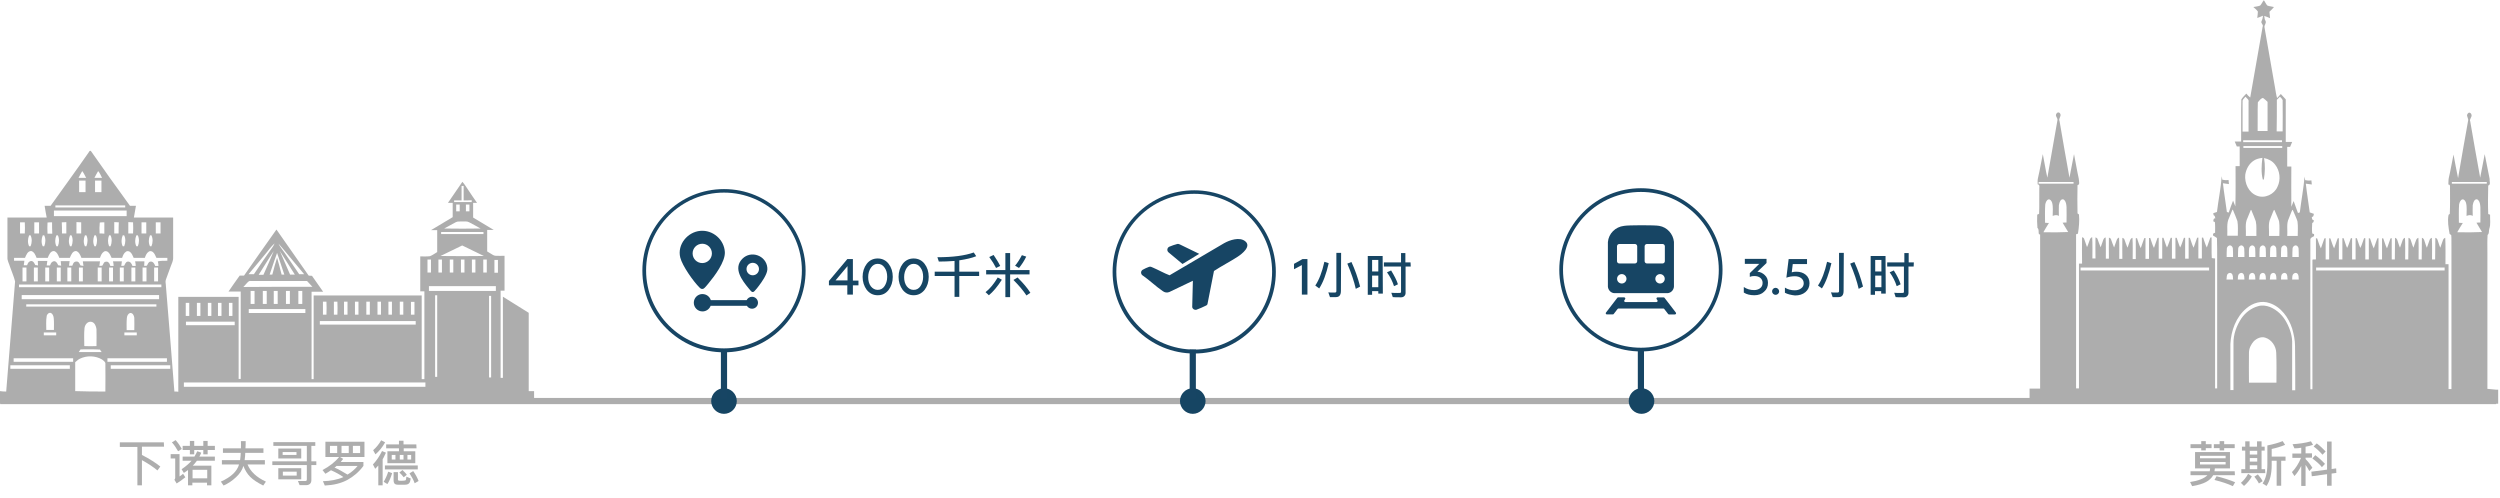
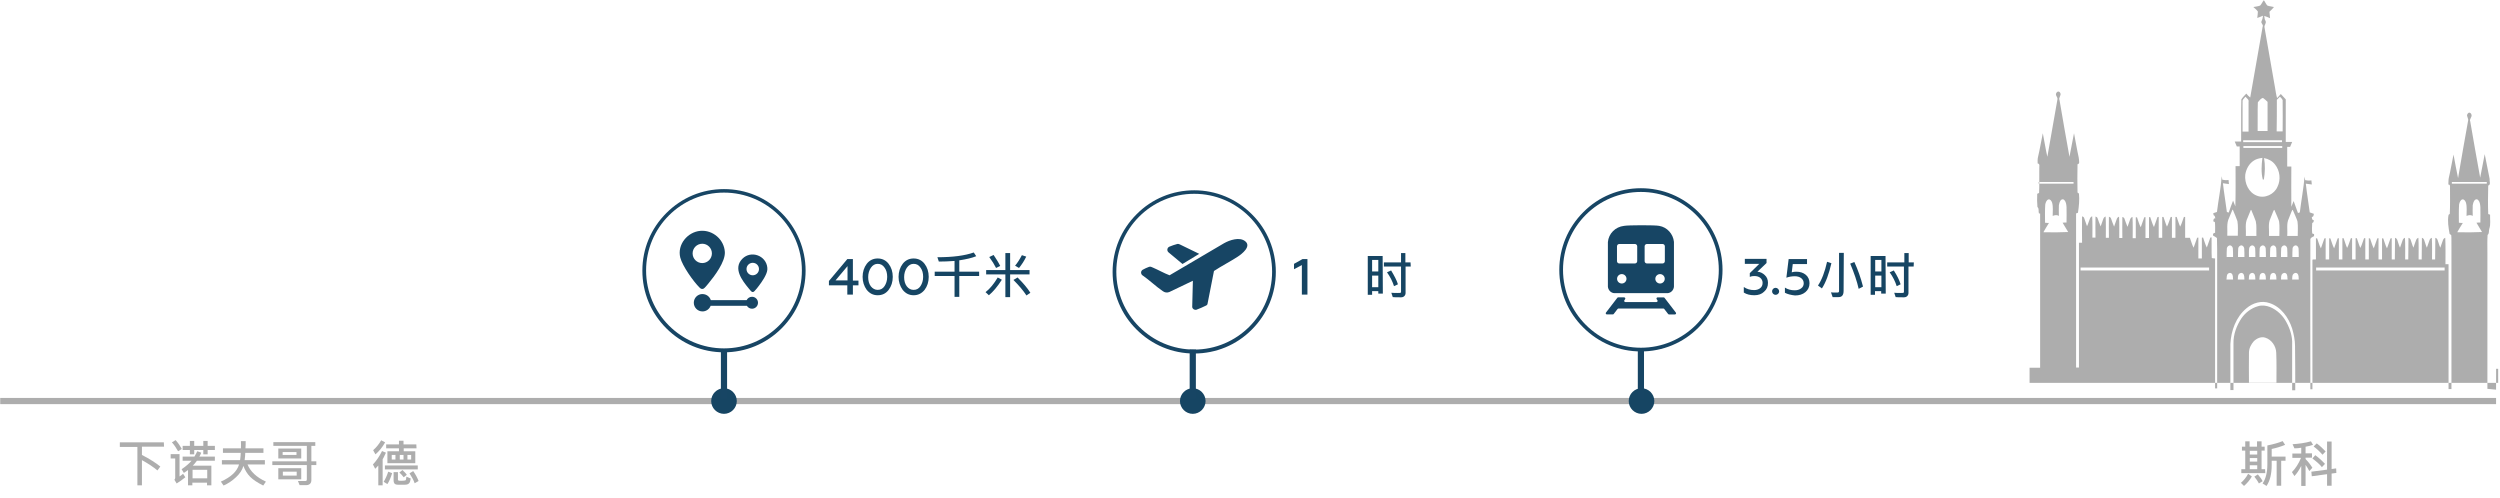
<svg xmlns="http://www.w3.org/2000/svg" id="_Слой_1" width="1210" height="241" version="1.1" viewBox="0 0 1210 241">
  <defs>
    <style>
      .st0 {
        fill: #174564;
      }

      .st1 {
        fill: #164563;
      }

      .st2 {
        fill: none;
        stroke: #174564;
        stroke-miterlimit: 10;
        stroke-width: 3px;
      }

      .st3 {
        fill: #adadad;
      }
    </style>
  </defs>
  <path class="st0" d="M605.9,103.7c-7.5-7.5-17.4-11.6-27.9-11.6s-20.5,4.1-27.9,11.6c-7.5,7.5-11.6,17.4-11.6,27.9s4.1,20.5,11.6,27.9c7.5,7.5,17.4,11.6,27.9,11.6s20.5-4.1,27.9-11.6c7.5-7.5,11.6-17.4,11.6-27.9s-4.1-20.5-11.6-27.9ZM578,169.2c-20.8,0-37.7-16.9-37.7-37.7s16.9-37.7,37.7-37.7,37.7,16.9,37.7,37.7-16.9,37.7-37.7,37.7Z" />
  <path class="st0" d="M822.1,102.7c-7.5-7.5-17.4-11.6-27.9-11.6s-20.5,4.1-27.9,11.6c-7.5,7.5-11.6,17.4-11.6,27.9s4.1,20.5,11.6,27.9c7.5,7.5,17.4,11.6,27.9,11.6s20.5-4.1,27.9-11.6,11.6-17.4,11.6-27.9-4.1-20.4-11.6-27.9ZM794.2,168.3c-20.8,0-37.7-16.9-37.7-37.7s16.9-37.7,37.7-37.7,37.7,16.9,37.7,37.7-16.9,37.7-37.7,37.7Z" />
  <path class="st0" d="M378.31,103.12c-7.5-7.5-17.3-11.6-27.9-11.6s-20.4,4.1-27.9,11.6-11.6,17.3-11.6,27.9,4.1,20.4,11.6,27.9,17.4,11.6,27.9,11.6,20.4-4.1,27.9-11.6,11.6-17.4,11.6-27.9-4.2-20.5-11.6-27.9ZM350.41,168.62c-20.8,0-37.7-16.9-37.7-37.7s16.9-37.7,37.7-37.7,37.7,16.9,37.7,37.7-16.9,37.7-37.7,37.7Z" />
  <path class="st3" d="M1208.1,192.6H.1v3h1208v-3Z" />
  <path class="st1" d="M350.41,200.3c3.4,0,6.2-2.8,6.2-6.2s-2.8-6.2-6.2-6.2-6.2,2.8-6.2,6.2,2.8,6.2,6.2,6.2Z" />
  <path class="st1" d="M577.3,200.3c3.4,0,6.2-2.8,6.2-6.2s-2.8-6.2-6.2-6.2-6.2,2.8-6.2,6.2,2.8,6.2,6.2,6.2Z" />
  <path class="st1" d="M794.5,200.3c3.4,0,6.2-2.8,6.2-6.2s-2.8-6.2-6.2-6.2-6.2,2.8-6.2,6.2,2.8,6.2,6.2,6.2Z" />
  <path class="st2" d="M350.41,193v-23.8" />
  <path class="st2" d="M577.3,193v-23.8" />
  <path class="st2" d="M794.2,193v-23.8" />
-   <path class="st3" d="M3,189.5c1.4-17.8,2.9-35.5,4.3-53.3-.6-2.5-1.7-4.8-2.5-7.2-.4-1.5-1.3-2.8-1.2-4.4v-19.3h19c-.4-1.9-.7-3.8-1-5.7h2.9c6.2-8.7,12.5-17.3,18.6-26.1.1-.4.6-.7.9-.4,2,2.8,4,5.7,6,8.5,4.2,6.1,8.7,12,12.9,18h2.9c-.3,1.9-.7,3.8-1,5.7h19v19.3c.1,1.6-.7,3-1.2,4.4-.7,2.1-1.6,4.2-2.3,6.3-.4,1,0,2,0,3.1,1.4,17,2.8,34.1,4.1,51.1.6,0,1.3,0,1.9.1v-45.9h29.2v39.7h1v-42.3h-5.9c1.7-2.6,3.6-5.1,5.4-7.7h2.1c5.2-7.4,10.4-14.9,15.7-22.3,5.2,7.4,10.4,14.8,15.6,22.3.5,0,1.1.1,1.6.1,1.8,2.6,3.6,5.1,5.4,7.7h-5.6v42.3h1v-40.5h52.3v40.5h1.3v-42.5h-2v-16.9c1.6,0,3.1.1,4.7-.1,1.3-.5,2.3-1.3,3.5-2v-10.6h-3c3.5-2.1,7-4.2,10.5-6.3v-6.9h-2.3c2.3-3.4,4.7-6.8,7-10.2,1.1,1.2,1.9,2.6,2.8,3.9,1.4,2.1,2.8,4.2,4.3,6.3h-1.9v7.1c3.3,2,6.7,4,10,6h-3.2v10.4c.9.6,1.9,1.2,2.8,1.7.4.2.8.4,1.3.4,1.4.1,2.9,0,4.3,0v16.9h-1.9v42.2h1.1v-39.3c4.2,2.6,8.3,5.2,12.5,7.8v37.9h2.6v6H0v-6c1.1.2,2,.2,3,.2h0ZM91.6,146.6h-1.7v6.3h1.7v-6.3ZM97,146.6h-1.7v6.3h1.7v-6.3ZM102.3,146.6h-1.7v6.3h1.7v-6.3ZM107.2,146.6h-1.7v6.3h1.7v-6.3ZM112.5,146.6h-1.7v6.3h1.7v-6.3ZM113.6,155.7h-23.6v1.7h23.6v-1.7ZM128.8,122.5c-2.8,3.4-5.6,6.8-8.5,10.2h2.6c2.9-4.4,6-8.8,9.1-13.2.3-.5.7-1.1.9-1.7-1.6,1.4-2.8,3.1-4.1,4.7h0ZM125.2,133h2.3c1.7-3.8,3.4-7.6,5-11.5-2.5,3.7-4.8,7.6-7.3,11.5ZM130.5,132.9h1.3c.7-2.8,1.5-5.5,2.3-8.2.8,2.7,1.5,5.5,2.2,8.2h1.3c-1.2-3.5-2.3-7-3.5-10.5-1.3,3.5-2.4,7.1-3.6,10.5ZM140.4,132.9h2.3c-2.5-3.8-4.8-7.7-7.3-11.5,1.7,3.9,3.4,7.7,5,11.5ZM134.8,117.9c.7,1.6,1.9,2.9,2.9,4.4,2.3,3.5,4.8,6.9,7.1,10.4h2.4c-4.2-4.9-8.2-10-12.4-14.8ZM151.2,138.8c-.9-.9-1.8-1.9-2.6-2.8h-27.2c-.7-.2-1.2.3-1.7.8-.6.7-1.3,1.4-1.9,2.1,11.1-.1,22.2-.1,33.4-.1ZM120.4,149.6v1.9h27.4v-1.9h-27.4ZM146.3,147.1v-6.3h-1.9v6.3h1.9ZM140.3,147.1v-6.3h-1.9v6.3h1.9ZM134.4,147.1v-6.3h-1.9v6.3h1.9ZM129.1,147.1v-6.3h-1.9v6.3h1.9ZM123.2,147.1v-6.3h-1.9v6.3h1.9ZM158,146h-1.7v6.3h1.7c.1-2.1.1-4.2,0-6.3ZM163.3,146h-1.7v6.3h1.7c.1-2.1.1-4.2,0-6.3ZM168.2,146h-1.7v6.3h1.7v-6.3ZM173.5,146h-1.7v6.3h1.7v-6.3ZM179,146h-1.7v6.3h1.7v-6.3ZM184.4,146h-1.7v6.3h1.7v-6.3ZM189.7,146h-1.7v6.3h1.7v-6.3ZM195.2,146h-1.7v6.3h1.7v-6.3ZM200.6,146.1h-1.7v6.2h1.7v-6.2ZM201.2,155.4h-46.4v1.7h46.4v-1.7h0ZM224.4,97v-7h-1v7h-3.6v.8h8.5v-.9c-1.3.1-2.6.1-3.9.1ZM220.8,99v3.3h1.7v-3.3h-1.7ZM225.5,99v3.3h1.7v-3.3h-1.7ZM227.1,107.6c-1-.6-2.3-.4-3.4-.4-1.1.1-2.2-.2-3.2.4-1.8,1-3.7,2-5.5,3,5.9.1,11.7.1,17.6,0-1.8-1.1-3.7-2-5.5-3h0ZM234,112.3h-20.5v1h20.5v-1ZM223.7,118.8c-3.5,1.7-7,3.4-10.5,5.1,7,.1,14,.1,21,0-3.5-1.7-7-3.4-10.5-5.1ZM212.2,125.6v6.3h1.7v-6.3c-.6,0-1.1,0-1.7,0ZM217.7,125.6v6.3h1.7v-6.3c-.6,0-1.2,0-1.7,0ZM223.1,125.6v6.3h1.7v-6.3c-.6,0-1.1,0-1.7,0ZM228.4,125.6v6.3h1.7v-6.3c-.6,0-1.1,0-1.7,0ZM235.6,125.6h-1.7v6.3h1.7s0-6.3,0-6.3ZM241,125.8h-1.7v6.2h1.7v-6.2ZM236.7,182.7h1v-39.5h-1v39.5ZM210.6,182.4h1v-39.5h-1v39.5ZM240,140.8v-2.3h-32.4v2.3h32.4ZM206.9,131.9h1.7v-6.3h-1.7v6.3ZM89,187.2h116.9v-2.1h-116.9c0,.5,0,1.6,0,2.1ZM12,107.6h-2.3v5.4h2.3c.1-1.8.1-3.6,0-5.4ZM14.8,113.9h-.7c-.7,1.7-.8,3.7,0,5.3h.7c.7-1.7.8-3.6,0-5.3ZM18.9,107.6h-2.3v5.4h2.3v-5.4ZM21.4,113.9h-.7c-.7,1.7-.8,3.7,0,5.3h.7c.7-1.7.8-3.6,0-5.3ZM25.2,107.6c-.7,0-1.5,0-2.2.1-.1,1.8-.1,3.6,0,5.4h2.3c-.1-1.9-.1-3.7-.1-5.5ZM39.8,82.8c-.7,1.1-1.2,2.2-1.8,3.3h3.7c-.6-1.1-1.1-2.3-1.9-3.3ZM38.3,87.4v5.6h3.1v-5.6h-3.1ZM47.5,82.8c-.7,1.1-1.2,2.2-1.8,3.3h3.7c-.6-1.1-1-2.3-1.9-3.3ZM46,87.4v5.6h3.1v-5.6h-3.1ZM60.6,99.4H26.8v1h33.8v-1ZM61.3,101.9H26.1v2.7h35.2s0-2.7,0-2.7ZM27.3,119.2h.7c.7-1.7.8-3.7,0-5.3h-.7c-.7,1.7-.8,3.6,0,5.3ZM29.9,107.6c.1,1.8.1,3.6.1,5.4h2.1v-5.5c-.7.1-1.5.1-2.2.1ZM33.9,119.2h.7c.7-1.7.8-3.7,0-5.3h-.7c-.7,1.7-.8,3.6,0,5.3ZM37,113h2.3v-5.4c-.7,0-1.5-.1-2.3-.1v5.5ZM41.1,119.2h.7c.7-1.7.8-3.7,0-5.3h-.7c-.7,1.7-.8,3.6,0,5.3ZM45.7,119.2h.7c.7-1.7.8-3.7,0-5.3h-.7c-.7,1.7-.8,3.6,0,5.3ZM48.2,113c.8,0,1.5,0,2.3.1v-5.5c-.7,0-1.5,0-2.2.1-.2,1.7-.2,3.5-.1,5.3ZM52.8,119.2h.7c.7-1.7.8-3.7,0-5.3h-.7c-.7,1.7-.7,3.6,0,5.3ZM55.3,113h2.1c0-1.8,0-3.6.1-5.4-.7,0-1.5-.1-2.2-.1,0,1.9,0,3.7,0,5.5ZM59.4,119.2h.7c.7-1.7.8-3.7,0-5.3h-.7c-.7,1.7-.8,3.6,0,5.3ZM64.4,107.6c-.7,0-1.5-.1-2.3-.1v5.5h2.3c.1-1.8.1-3.6,0-5.4ZM66.7,113.9h-.7c-.7,1.7-.8,3.7,0,5.3h.7c.7-1.7.8-3.6,0-5.3ZM70.8,107.6h-2.3v5.4h2.3v-5.4ZM73.3,113.9h-.7c-.7,1.7-.8,3.7,0,5.3h.7c.7-1.7.8-3.6,0-5.3ZM77.7,107.6h-2.3v5.4h2.3v-5.4ZM81,126.2v-1.4h-5.3c-.5-1.1-.9-2.2-1.8-2.9-.6-.4-1.4-.5-1.9-.1-1.1.7-1.5,1.9-1.9,3h-5.4c-.5-1.1-.9-2.2-1.8-2.9-.6-.4-1.4-.5-1.9-.1-1.1.7-1.5,1.9-1.9,3h-5.1c-.5-1.1-.9-2.2-1.8-2.9-.6-.4-1.4-.5-1.9-.1-1.1.7-1.5,1.9-1.9,3h-9c-.5-1.3-1.1-2.8-2.5-3.3-1.8-.1-2.5,1.9-3.1,3.3h-5.1c-.5-1.3-1.1-2.8-2.5-3.3-1.8-.1-2.5,1.9-3.1,3.3h-5.4c-.5-1.3-1.1-2.8-2.5-3.3-1.8-.1-2.5,1.9-3.1,3.3h-5.3v1.4h5c-.1.7-.2,1.4-.3,2.2h1.6c.2-.5.4-1.1.8-1.5.5-.5,1.3-.8,1.9-.4.7.4.9,1.2,1.3,1.8.3,0,1,.1,1.3.2,0-.7-.1-1.5-.1-2.2h4.6c-.1.7-.2,1.4-.3,2.2h1.6c.2-.5.4-1.1.8-1.5.5-.5,1.3-.8,1.9-.4.7.4.9,1.2,1.3,1.8.3,0,1,.1,1.4.2-.1-.7-.1-1.5-.2-2.2h4.3c-.1.7-.2,1.4-.3,2.2h1.6c.3-.7.5-1.6,1.3-1.9.6-.2,1.3-.2,1.7.2.5.4.6,1.1,1,1.6.3,0,1,.1,1.4.2-.1-.7-.2-1.5-.3-2.2h8.3c-.1.7-.2,1.5-.3,2.2.3,0,1-.1,1.4-.1.5-.6.6-1.4,1.2-1.8.6-.2,1.4-.3,1.8.2.5.4.7,1.1.9,1.7h1.6c0-.7-.1-1.4-.3-2.2h4.3c-.1.7-.2,1.5-.3,2.2.3,0,1-.1,1.4-.1.5-.8.7-1.9,1.8-2,1.2-.1,1.9,1.1,2.2,2.1h1.6c0-.7-.1-1.4-.3-2.2h4.5c0,.7-.1,1.5-.1,2.2.3,0,1-.1,1.3-.1.5-.8.7-1.9,1.8-2,1.2-.1,1.9,1.1,2.2,2.1h1.6c0-.7-.1-1.4-.3-2.2,1.3-.3,2.9-.3,4.6-.3h0ZM9.2,139h68.9v-1.3H9.2v1.3ZM22.4,159.7h3.7c0-1.9.1-3.9-.1-5.8-.1-.9-.5-2-1.3-2.4-1-.4-2,.6-2.1,1.5-.4,2.3-.2,4.5-.2,6.7ZM21.2,160.9v1.4h6v-1.4h-6ZM75.7,148.4v-1.1H12.7v1.1h63ZM39,169.1c-.3.4-.6.9-.9,1.3h11.1c-.3-.4-.6-.8-.8-1.2-3.1-.2-6.3-.1-9.4-.1ZM46.7,159.3c-.2-1.4-.8-3.1-2.3-3.5-1.9-.5-3.3,1.3-3.5,3-.3,2.9-.1,5.8-.1,8.7,2,.1,4,.1,5.9,0,0-2.8.1-5.5,0-8.2ZM60.2,160.9v1.4h6v-1.4s-6,0-6,0ZM65,153.8c-.1-1.1-.8-2.5-2.1-2.3-1,.4-1.4,1.4-1.5,2.4-.2,2-.1,4-.1,5.9h3.7c0-2.1.1-4,0-6h0ZM77,144.8v-2H10.5v2h66.5ZM76.5,136.2v-6.7h-1.9v6.7h1.9ZM70.9,136.2v-6.7h-1.9v6.7h1.9ZM65.5,136.2v-6.7h-1.9v6.7h1.9ZM59.9,136.2v-6.7h-1.9v6.7h1.9ZM54.7,136.2v-6.7h-1.9v6.7h1.9ZM49.2,136.2v-6.7h-1.9v6.7h1.9ZM40.1,136.2v-6.7h-1.9v6.7h1.9ZM34.5,136.2v-6.7h-1.9v6.7h1.9ZM29.4,136.2v-6.7h-1.9v6.7h1.9ZM23.8,136.2v-6.7h-1.9v6.7h1.9ZM18.3,136.2v-6.7h-1.9v6.7h1.9ZM12.8,136.2v-6.7h-1.9v6.7h1.9ZM53.6,178.5h28.8v-1.7h-28.8c0,.6,0,1.1,0,1.7ZM52,175.1h28.8v-1.7h-28.8c0,.5,0,1.1,0,1.7ZM51,189.5c0-4.6.1-9.2,0-13.8-.3-.8-1-1.2-1.6-1.7-3.2-1.9-7.4-2-10.7-.4-.9.4-1.5,1.1-2.3,1.7v14c4.9.2,9.7.2,14.6.2ZM35.4,173.4H6.6v1.7h28.8s0-1.7,0-1.7ZM5,178.5h28.8v-1.7H5v1.7Z" />
-   <path class="st3" d="M1208.1,188.6c-1.4-.1-2.8-.3-4.2-.4v-66.2c0-2.8-.1-5.5.1-8.3.9-.7.5-2,.8-2.9.8-2.2.3-4.6.4-6.9-.2-.1-.7-.2-.9-.3-.2-4.6-.1-9.2,0-13.8,1.4-.4.5-2.1.7-3.1-.8-4-1.6-8.1-2.4-12.1-.8,3.8-1.4,7.6-2.2,11.4-1.7-9-3.2-18.2-4.8-27.2-.6-1.2,1-2.1.6-3.3-.2-.6-.7-1.2-1.4-.9-.6.4-1,1.2-.6,1.9.1.6.5,1.1.4,1.7-1.7,9.3-3.3,18.7-4.9,28-.8-3.8-1.5-7.6-2.2-11.4-.8,3.8-1.4,7.6-2.3,11.4-.2,1-.1,2-.2,3.1,1,0,.8,1,.8,1.6,0,4.2.1,8.4-.1,12.6l-.6.5c-.6,3.1,0,6.2.5,9.2.2.1.6.4.8.6.2,1.8,0,3.6.1,5.3v69.2h-1.4v-60.4c-.5,0-1.1-.1-1.5,0,0-4.3.1-8.5-.1-12.8-.6.2-.9.6-1.1,1.1-.5,1.2-.8,2.5-1.3,3.7-.3-.7-.6-1.5-.8-2.2-.4-.9-.4-2.3-1.6-2.6-.1,3.5,0,7-.1,10.5h-1.5c0-3.5.1-7-.1-10.5-.6.2-.9.6-1.1,1.1-.5,1.2-.8,2.5-1.3,3.7-.3-.7-.6-1.5-.8-2.2-.4-.9-.4-2.3-1.6-2.6-.1,3.5,0,7-.1,10.5h-1.5c0-3.5.1-7-.1-10.5-.6.2-.9.6-1.1,1.1-.5,1.2-.9,2.5-1.3,3.7-.3-.7-.6-1.5-.8-2.2-.4-.9-.4-2.3-1.6-2.6-.1,3.5,0,7-.1,10.5h-1.5c0-3.5.1-7-.1-10.5-.6.2-.9.6-1.1,1.1-.5,1.2-.8,2.5-1.3,3.7-.3-.7-.6-1.5-.8-2.2-.4-.9-.4-2.3-1.6-2.6-.1,3.5,0,7-.1,10.5h-1.5v-10.3c-.2,0-.4,0-.6.1-.6,1.6-1.1,3.2-1.7,4.8-.8-1.5-1.2-3.2-1.8-4.8-.2,0-.4,0-.6-.1v10.3h-1.7v-10.3c-.2,0-.4,0-.6.1-.6,1.6-1.1,3.2-1.7,4.8-.8-1.5-1.2-3.2-1.8-4.8-.2,0-.4,0-.6-.1v10.3h-1.7v-10.3h-.6c-.6,1.5-1,3.2-1.8,4.7-.7-1.5-1.1-3.1-1.7-4.7h-.6v10.3h-1.7v-10.3h-.6c-.6,1.5-1,3.2-1.8,4.7-.7-1.5-1.1-3.1-1.7-4.7h-.6v10.3h-1.7v-10.3c-.2,0-.4,0-.6.1-.6,1.6-1.1,3.2-1.7,4.8-.8-1.5-1.2-3.2-1.8-4.8-.2,0-.4,0-.6-.1v10.3h-1.7v-10.3c-.2,0-.4,0-.6.1-.6,1.6-1.1,3.2-1.7,4.8-.8-1.5-1.2-3.2-1.8-4.8-.2,0-.4,0-.6-.1v10.2c-.4.3-1.9-.3-1.7.6v62.3h-1c0-24.1-.1-48.1,0-72.2-.2-1.1,1.1-1.5,1.8-1.9v-1c-.2-.1-.7-.2-.9-.3-.2-1.7-.1-3.4,0-5.1.7-.1.7-.8.8-1.3-1-.1-.9-.9-1-1.6,1,0,.8-1,1-1.5-.7-.2-1.3-.5-2-.7-.6-4.6-1.4-9.3-1.9-13.9,1,.1,1.9.3,2.9.4-.1-.7-.1-1.3-.2-2-1,.2-2,.1-3-.1-.1-.6-.2-1.2-.3-1.7-.5,5.8-1.6,11.5-2.3,17.3-.3.1-.6.2-.9.3-.7-1.9-1.4-3.9-2.1-5.8-.4.9-.7,1.9-1.1,2.8-.1-6.5,0-13,0-19.5h-2v-9.5h1.4c.3-.8.7-1.6,1-2.4h-3.1v-20.6c-.8-.9-1.6-1.8-2.4-2.6-.6.7-1.2,1.3-1.8,2-.5-1.7-.7-3.4-1-5.1-1.7-9.7-3.4-19.5-5.1-29.2-.2-1.1,1.1-2,.5-3.1-.5-.7-.5-1.6-.6-2.4.9.3,1.9.7,2.8,1.1-.1-1-.2-2-.3-3.1.8-.7,1.5-1.5,2.2-2.3-1.1-.3-2.2-.3-3.2-.7-.7-.7-1.1-1.8-1.7-2.6-.7.8-1.1,1.9-1.8,2.6-1,.4-2.2.5-3.3.7.8.7,1.6,1.3,2.2,2.2,0,1-.2,2.1-.3,3.1.9-.3,1.9-.7,2.8-1.1-.1.9-.3,1.8-.7,2.6-.6,1.1,1.1,1.7.5,2.8-2,11.4-4,22.8-6,34.2-.7-.5-1.3-1.2-1.9-1.9-.8.9-1.7,1.7-2.4,2.8-.2,6.8,0,13.6-.1,20.4h-3.1c.3.8.7,1.6,1,2.4h1.4v9.5h-2c0,6.5.1,13-.1,19.5-.4-.9-.7-1.9-1.1-2.8-.8,1.9-1.4,3.8-2.1,5.8-.3-.1-.6-.2-.9-.3-.6-4.7-1.4-9.3-1.9-13.9,1,.1,1.9.3,2.9.4-.1-.7-.1-1.3-.2-2-1,.2-2,.1-3-.1-.1-.6-.2-1.2-.3-1.7-.4,5.8-1.6,11.5-2.3,17.3-.6.2-1.2.4-1.8.6.1.3.1.7.2,1,.7.2.7,1,.8,1.5-1-.1-.8.8-1,1.4l.8.4c.2,1.7.1,3.5.1,5.2-.9,0-1.1.6-1,1.3.6.4,1.3.7,1.9,1.2.1,1.8,0,3.6.1,5.4v67.4h-1v-62.9c-.4,0-1.2-.1-1.6-.2-.2-3.3,0-6.7-.1-10-.2,0-.4,0-.6.1-.6,1.6-1.1,3.2-1.7,4.8-.8-1.5-1.2-3.2-1.8-4.8h-.6v10.1h-1.7v-10.1c-.2,0-.4,0-.6.1-.6,1.6-1.1,3.2-1.7,4.8-.8-1.5-1.2-3.2-1.8-4.8h-.6v10.1h-1.7v-10.1h-.6c-.6,1.5-1,3.2-1.8,4.7-.7-1.5-1.1-3.1-1.7-4.7h-.6v10.1h-1.7v-10.1h-.6c-.6,1.5-1,3.2-1.8,4.7-.7-1.5-1.1-3.1-1.7-4.7h-.6v10.1h-1.7v-10.1c-.2,0-.4,0-.6.1-.6,1.6-1.1,3.2-1.7,4.8-.8-1.5-1.2-3.2-1.8-4.8h-.6v10.1h-1.7v-10.1c-.2,0-.4,0-.6.1-.6,1.6-1.1,3.2-1.7,4.8-.8-1.5-1.2-3.2-1.8-4.8h-.6v10.1h-1.5c0-3.4.1-6.9-.1-10.3-.6.2-.9.6-1.1,1.1-.5,1.2-.8,2.5-1.3,3.7-.6-1.3-1-2.7-1.5-4-.1-.4-.6-.7-1-.8-.1,3.4,0,6.8,0,10.2h-1.5c0-3.4.1-6.9-.1-10.3-.6.2-.9.6-1.1,1.1-.5,1.2-.8,2.5-1.3,3.7-.6-1.3-1-2.7-1.5-4-.1-.4-.6-.7-1-.8-.1,3.4,0,6.8,0,10.2h-1.5c0-3.4.1-6.9-.1-10.3-.6.2-.9.6-1.1,1.1-.5,1.2-.8,2.5-1.3,3.7-.6-1.3-1-2.7-1.5-4-.1-.4-.6-.7-1-.8-.1,3.4,0,6.8,0,10.2h-1.5c0-3.4.1-6.9-.1-10.3-.6.2-.9.6-1.1,1.1-.5,1.2-.8,2.5-1.4,3.7-.5-1.3-.9-2.7-1.4-4-.1-.4-.6-.7-1-.8-.1,4.3,0,8.5,0,12.8h-1.5v60.4h-1.4v-74.6c.2-.1.7-.2.9-.3.5-3.1.8-6.2.5-9.3-.2-.1-.5-.4-.7-.5-.1-4.5-.1-9.1,0-13.7,1.2-.2.7-1.5.7-2.3-.1-1.3-.5-2.5-.7-3.7-.6-3-1.1-6-1.7-9-.8,3.8-1.4,7.6-2.2,11.4-1.7-9.1-3.2-18.3-4.8-27.4-.6-1.3.9-2.2.4-3.4-.2-.5-.7-1-1.4-.7-.6.4-1,1.2-.6,1.9.2.6.7,1,.6,1.7-1.7,9.3-3.2,18.6-4.9,27.9-.9-3.8-1.4-7.6-2.2-11.4-.8,3.8-1.4,7.6-2.3,11.4-.3,1.1-.2,2.2-.2,3.2,1.3.2.7,1.6.8,2.5-.1,3.9.1,7.9-.1,11.8-.2.1-.7.3-.9.4-.1,2.1-.1,4.3.1,6.4.9.7.4,2.1.7,3,.2.1.4.2.6.2v74.6h-5.1v7.3h226.8v-6.8h-1ZM989,112.4c.8-1.5,1.8-3,2.7-4.5-.5,0-1.4,0-1.9-.1,0-2.9-.1-5.8.1-8.8.2-1,.6-2.2,1.6-2.5.9-.1,1.4.8,1.7,1.5.6,2.1.3,4.3.3,6.5,1-.4,2.1-.6,3,0,0-1.7-.1-3.4,0-5.1.2-1,.4-2.2,1.3-2.8.5-.3,1.1-.1,1.4.3.8.9.9,2.1,1,3.3.1,2.5,0,5,0,7.5-.5,0-1.4,0-1.9.1.9,1.5,1.8,3,2.7,4.5-4,.2-8,.2-12,.1h0ZM986.7,88.9v-.8h16.9v.8h-16.9ZM1069.2,130.9h-62.2v-1.4h62.2v1.4ZM1112.6,124.4h-3.1c0-1.4,0-2.8.1-4.2.1-.8.9-1.6,1.8-1.4.6.2,1,.8,1.1,1.4.1,1.4.1,2.8.1,4.2ZM1107.8,105.7c.6-1.3,1-2.8,1.7-4.1h.2c.5,1,.8,2,1.3,3,.3.9.8,1.7,1,2.7.3,2.3.1,4.6.1,6.9h-5.1c.3-2.8-.5-5.9.8-8.5ZM1099.2,132.6c.4-.5,1.3-.7,1.8-.3.9.7.7,2,.8,3h-3.2c.2-.9,0-2,.6-2.7h0ZM1098.8,120.2c.1-.8.9-1.6,1.8-1.4.6.2,1,.8,1.1,1.4.1,1.4.1,2.8.1,4.2h-3.1c0-1.4,0-2.8.1-4.2ZM1098.2,114.2c.2-2.8-.6-5.9.7-8.5.6-1.3,1-2.8,1.7-4.1h.2c.5,1,.8,2,1.3,3,.3.9.8,1.7,1,2.7.3,2.3.1,4.6.1,6.9h-5,0ZM1094.1,132.6c.4-.5,1.3-.7,1.8-.3.9.7.7,2,.8,3h-3.2c.2-.9,0-2,.6-2.7h0ZM1093.7,120.2c.1-.8.9-1.6,1.8-1.4.6.2,1,.8,1.1,1.4.1,1.4.1,2.8.1,4.2h-3.1c0-1.4,0-2.8.1-4.2ZM1092.3,94.7c-4-1.5-6-6.1-5.6-10.1.4-2.7,1.8-5.4,4.2-6.9,1.2-.8,2.7-1.1,4.1-1.3-.4,3.5-.7,7,.2,10.5h.5c.6-3.4.7-7,.1-10.4,2,.4,4,1.4,5.3,3.1,2.4,3,2.9,7.4,1.2,10.8-1.5,3.6-6.2,5.9-10,4.3h0ZM1092.1,114.2h-5.1c.2-2.9-.6-6,.8-8.7.6-1.3,1-2.6,1.6-3.9.3-.1.3.3.4.5.7,1.7,1.4,3.3,2,5,.5,2.3.2,4.7.3,7.1h0ZM1089,132.6c.4-.5,1.3-.7,1.8-.3.9.7.7,2,.8,3h-3.2c.2-.9-.1-2,.6-2.7h0ZM1088.6,120.2c.1-.8.9-1.6,1.8-1.4.6.2,1,.8,1.1,1.4.1,1.4.1,2.8.1,4.2h-3.1c0-1.4-.1-2.8.1-4.2ZM1085.8,71.6v-.9h18.8v.9h-18.8ZM1105.9,118.8c.6.2,1,.8,1.1,1.4.1,1.4.1,2.8.1,4.2h-3.1c0-1.4,0-2.8.1-4.2.1-.8.9-1.6,1.8-1.4ZM1107.2,135.3h-3.2c.1-.9-.1-2,.6-2.7.4-.5,1.3-.7,1.8-.3.9.7.6,2,.8,3h0ZM1102,48.3l1.5-1.5c.6.7,1.5,1.3,1.3,2.3.1,4.8,0,9.7,0,14.5h-2.9c.1-5.1.1-10.2.1-15.3ZM1092.8,49.5c.7-.8,1.4-1.9,2.5-2.1.8.6,1.5,1.2,2.2,1.9v14.1h-4.8c.1-4.6-.1-9.3.1-13.9h0ZM1104.5,67.9v.9h-18.8v-.9h18.8ZM1085.4,50c.1-.6-.2-1.4.3-1.9.3-.4.7-.9,1.1-1.3.6.8,1.8,1.4,1.5,2.5v14.4h-2.9s0-13.7,0-13.7ZM1085.1,118.8c.6.2,1,.8,1.1,1.4.1,1.4.1,2.8.1,4.2h-3.1c0-1.4,0-2.8.1-4.2.1-.8.9-1.6,1.8-1.4ZM1086.3,135.3h-3.2c.1-.9-.1-2,.6-2.7.4-.5,1.3-.7,1.8-.3.9.7.7,2,.8,3h0ZM1078.9,105.4c.6-1.3,1-2.6,1.6-3.9.3-.1.3.3.4.5.7,1.7,1.4,3.3,2,5,.4,2.3.2,4.7.2,7.1h-5.1c.2-2.8-.5-6,.9-8.7ZM1077.8,120.2c.1-.8.9-1.6,1.8-1.4.6.2,1,.8,1.1,1.4.1,1.4.1,2.8.1,4.2h-3.1c0-1.4,0-2.8.1-4.2ZM1078.2,132.6c.4-.5,1.3-.7,1.8-.3.9.7.7,2,.8,3h-3.2c.2-.9,0-2,.6-2.7h0ZM1101.8,185.2h-13.3c0-4.8-.1-9.7,0-14.5,0-2.1,1-4,2.3-5.5,1.4-1.4,3.5-2.4,5.5-1.8,3.1.9,5.3,4.1,5.4,7.3.2,4.8.1,9.6.1,14.5ZM1110.9,188.9h-1.5v-22.2c.2-3.8-1-7.5-2.8-10.8-1.7-3.2-4.5-5.9-7.9-7.3-1.8-.7-3.9-1-5.8-.4-3.3.9-6.1,3.1-8,5.8-2.4,3.6-4,7.9-3.9,12.3v22.5h-1.5v-22.2c.3-6.5,2.7-13.2,7.8-17.4,3-2.6,7.4-3.9,11.2-2.5,5.5,1.8,9.2,7,10.9,12.3.8,2.8,1.4,5.6,1.4,8.5.1,7.2.1,14.3.1,21.4h0ZM1109.4,135.3c.1-.9-.1-2,.6-2.7.4-.5,1.3-.7,1.8-.3.9.7.7,2,.8,3h-3.2ZM1183.2,130.9h-62.2v-1.4h62.2v1.4ZM1189.3,112.4c.8-1.5,1.8-3,2.7-4.5-.5,0-1.4,0-1.9-.1,0-2.9-.1-5.8.1-8.8.2-1,.6-2.2,1.6-2.5.9-.1,1.4.8,1.7,1.5.6,2.1.3,4.3.3,6.5,1-.4,2.1-.6,3,0,0-1.7-.1-3.4,0-5.1.2-1,.4-2.2,1.3-2.8.5-.3,1.1-.1,1.4.3.8.9.9,2.1,1,3.3.1,2.5,0,5,0,7.5-.5,0-1.4,0-1.9.1.9,1.5,1.8,3,2.7,4.5-4,.2-8,.2-12,.1h0ZM1186.7,88.9v-.8h16.9v.8h-16.9Z" />
+   <path class="st3" d="M1208.1,188.6c-1.4-.1-2.8-.3-4.2-.4v-66.2c0-2.8-.1-5.5.1-8.3.9-.7.5-2,.8-2.9.8-2.2.3-4.6.4-6.9-.2-.1-.7-.2-.9-.3-.2-4.6-.1-9.2,0-13.8,1.4-.4.5-2.1.7-3.1-.8-4-1.6-8.1-2.4-12.1-.8,3.8-1.4,7.6-2.2,11.4-1.7-9-3.2-18.2-4.8-27.2-.6-1.2,1-2.1.6-3.3-.2-.6-.7-1.2-1.4-.9-.6.4-1,1.2-.6,1.9.1.6.5,1.1.4,1.7-1.7,9.3-3.3,18.7-4.9,28-.8-3.8-1.5-7.6-2.2-11.4-.8,3.8-1.4,7.6-2.3,11.4-.2,1-.1,2-.2,3.1,1,0,.8,1,.8,1.6,0,4.2.1,8.4-.1,12.6l-.6.5c-.6,3.1,0,6.2.5,9.2.2.1.6.4.8.6.2,1.8,0,3.6.1,5.3v69.2h-1.4v-60.4c-.5,0-1.1-.1-1.5,0,0-4.3.1-8.5-.1-12.8-.6.2-.9.6-1.1,1.1-.5,1.2-.8,2.5-1.3,3.7-.3-.7-.6-1.5-.8-2.2-.4-.9-.4-2.3-1.6-2.6-.1,3.5,0,7-.1,10.5h-1.5c0-3.5.1-7-.1-10.5-.6.2-.9.6-1.1,1.1-.5,1.2-.8,2.5-1.3,3.7-.3-.7-.6-1.5-.8-2.2-.4-.9-.4-2.3-1.6-2.6-.1,3.5,0,7-.1,10.5h-1.5c0-3.5.1-7-.1-10.5-.6.2-.9.6-1.1,1.1-.5,1.2-.9,2.5-1.3,3.7-.3-.7-.6-1.5-.8-2.2-.4-.9-.4-2.3-1.6-2.6-.1,3.5,0,7-.1,10.5h-1.5c0-3.5.1-7-.1-10.5-.6.2-.9.6-1.1,1.1-.5,1.2-.8,2.5-1.3,3.7-.3-.7-.6-1.5-.8-2.2-.4-.9-.4-2.3-1.6-2.6-.1,3.5,0,7-.1,10.5h-1.5v-10.3c-.2,0-.4,0-.6.1-.6,1.6-1.1,3.2-1.7,4.8-.8-1.5-1.2-3.2-1.8-4.8-.2,0-.4,0-.6-.1v10.3h-1.7v-10.3c-.2,0-.4,0-.6.1-.6,1.6-1.1,3.2-1.7,4.8-.8-1.5-1.2-3.2-1.8-4.8-.2,0-.4,0-.6-.1v10.3h-1.7v-10.3h-.6c-.6,1.5-1,3.2-1.8,4.7-.7-1.5-1.1-3.1-1.7-4.7h-.6v10.3h-1.7v-10.3h-.6c-.6,1.5-1,3.2-1.8,4.7-.7-1.5-1.1-3.1-1.7-4.7h-.6v10.3h-1.7v-10.3c-.2,0-.4,0-.6.1-.6,1.6-1.1,3.2-1.7,4.8-.8-1.5-1.2-3.2-1.8-4.8-.2,0-.4,0-.6-.1v10.3h-1.7v-10.3c-.2,0-.4,0-.6.1-.6,1.6-1.1,3.2-1.7,4.8-.8-1.5-1.2-3.2-1.8-4.8-.2,0-.4,0-.6-.1v10.2c-.4.3-1.9-.3-1.7.6v62.3h-1c0-24.1-.1-48.1,0-72.2-.2-1.1,1.1-1.5,1.8-1.9v-1c-.2-.1-.7-.2-.9-.3-.2-1.7-.1-3.4,0-5.1.7-.1.7-.8.8-1.3-1-.1-.9-.9-1-1.6,1,0,.8-1,1-1.5-.7-.2-1.3-.5-2-.7-.6-4.6-1.4-9.3-1.9-13.9,1,.1,1.9.3,2.9.4-.1-.7-.1-1.3-.2-2-1,.2-2,.1-3-.1-.1-.6-.2-1.2-.3-1.7-.5,5.8-1.6,11.5-2.3,17.3-.3.1-.6.2-.9.3-.7-1.9-1.4-3.9-2.1-5.8-.4.9-.7,1.9-1.1,2.8-.1-6.5,0-13,0-19.5h-2v-9.5h1.4c.3-.8.7-1.6,1-2.4h-3.1v-20.6c-.8-.9-1.6-1.8-2.4-2.6-.6.7-1.2,1.3-1.8,2-.5-1.7-.7-3.4-1-5.1-1.7-9.7-3.4-19.5-5.1-29.2-.2-1.1,1.1-2,.5-3.1-.5-.7-.5-1.6-.6-2.4.9.3,1.9.7,2.8,1.1-.1-1-.2-2-.3-3.1.8-.7,1.5-1.5,2.2-2.3-1.1-.3-2.2-.3-3.2-.7-.7-.7-1.1-1.8-1.7-2.6-.7.8-1.1,1.9-1.8,2.6-1,.4-2.2.5-3.3.7.8.7,1.6,1.3,2.2,2.2,0,1-.2,2.1-.3,3.1.9-.3,1.9-.7,2.8-1.1-.1.9-.3,1.8-.7,2.6-.6,1.1,1.1,1.7.5,2.8-2,11.4-4,22.8-6,34.2-.7-.5-1.3-1.2-1.9-1.9-.8.9-1.7,1.7-2.4,2.8-.2,6.8,0,13.6-.1,20.4h-3.1c.3.8.7,1.6,1,2.4h1.4v9.5h-2c0,6.5.1,13-.1,19.5-.4-.9-.7-1.9-1.1-2.8-.8,1.9-1.4,3.8-2.1,5.8-.3-.1-.6-.2-.9-.3-.6-4.7-1.4-9.3-1.9-13.9,1,.1,1.9.3,2.9.4-.1-.7-.1-1.3-.2-2-1,.2-2,.1-3-.1-.1-.6-.2-1.2-.3-1.7-.4,5.8-1.6,11.5-2.3,17.3-.6.2-1.2.4-1.8.6.1.3.1.7.2,1,.7.2.7,1,.8,1.5-1-.1-.8.8-1,1.4l.8.4c.2,1.7.1,3.5.1,5.2-.9,0-1.1.6-1,1.3.6.4,1.3.7,1.9,1.2.1,1.8,0,3.6.1,5.4v67.4h-1v-62.9c-.4,0-1.2-.1-1.6-.2-.2-3.3,0-6.7-.1-10-.2,0-.4,0-.6.1-.6,1.6-1.1,3.2-1.7,4.8-.8-1.5-1.2-3.2-1.8-4.8h-.6v10.1h-1.7v-10.1c-.2,0-.4,0-.6.1-.6,1.6-1.1,3.2-1.7,4.8-.8-1.5-1.2-3.2-1.8-4.8h-.6h-1.7v-10.1h-.6c-.6,1.5-1,3.2-1.8,4.7-.7-1.5-1.1-3.1-1.7-4.7h-.6v10.1h-1.7v-10.1h-.6c-.6,1.5-1,3.2-1.8,4.7-.7-1.5-1.1-3.1-1.7-4.7h-.6v10.1h-1.7v-10.1c-.2,0-.4,0-.6.1-.6,1.6-1.1,3.2-1.7,4.8-.8-1.5-1.2-3.2-1.8-4.8h-.6v10.1h-1.7v-10.1c-.2,0-.4,0-.6.1-.6,1.6-1.1,3.2-1.7,4.8-.8-1.5-1.2-3.2-1.8-4.8h-.6v10.1h-1.5c0-3.4.1-6.9-.1-10.3-.6.2-.9.6-1.1,1.1-.5,1.2-.8,2.5-1.3,3.7-.6-1.3-1-2.7-1.5-4-.1-.4-.6-.7-1-.8-.1,3.4,0,6.8,0,10.2h-1.5c0-3.4.1-6.9-.1-10.3-.6.2-.9.6-1.1,1.1-.5,1.2-.8,2.5-1.3,3.7-.6-1.3-1-2.7-1.5-4-.1-.4-.6-.7-1-.8-.1,3.4,0,6.8,0,10.2h-1.5c0-3.4.1-6.9-.1-10.3-.6.2-.9.6-1.1,1.1-.5,1.2-.8,2.5-1.3,3.7-.6-1.3-1-2.7-1.5-4-.1-.4-.6-.7-1-.8-.1,3.4,0,6.8,0,10.2h-1.5c0-3.4.1-6.9-.1-10.3-.6.2-.9.6-1.1,1.1-.5,1.2-.8,2.5-1.4,3.7-.5-1.3-.9-2.7-1.4-4-.1-.4-.6-.7-1-.8-.1,4.3,0,8.5,0,12.8h-1.5v60.4h-1.4v-74.6c.2-.1.7-.2.9-.3.5-3.1.8-6.2.5-9.3-.2-.1-.5-.4-.7-.5-.1-4.5-.1-9.1,0-13.7,1.2-.2.7-1.5.7-2.3-.1-1.3-.5-2.5-.7-3.7-.6-3-1.1-6-1.7-9-.8,3.8-1.4,7.6-2.2,11.4-1.7-9.1-3.2-18.3-4.8-27.4-.6-1.3.9-2.2.4-3.4-.2-.5-.7-1-1.4-.7-.6.4-1,1.2-.6,1.9.2.6.7,1,.6,1.7-1.7,9.3-3.2,18.6-4.9,27.9-.9-3.8-1.4-7.6-2.2-11.4-.8,3.8-1.4,7.6-2.3,11.4-.3,1.1-.2,2.2-.2,3.2,1.3.2.7,1.6.8,2.5-.1,3.9.1,7.9-.1,11.8-.2.1-.7.3-.9.4-.1,2.1-.1,4.3.1,6.4.9.7.4,2.1.7,3,.2.1.4.2.6.2v74.6h-5.1v7.3h226.8v-6.8h-1ZM989,112.4c.8-1.5,1.8-3,2.7-4.5-.5,0-1.4,0-1.9-.1,0-2.9-.1-5.8.1-8.8.2-1,.6-2.2,1.6-2.5.9-.1,1.4.8,1.7,1.5.6,2.1.3,4.3.3,6.5,1-.4,2.1-.6,3,0,0-1.7-.1-3.4,0-5.1.2-1,.4-2.2,1.3-2.8.5-.3,1.1-.1,1.4.3.8.9.9,2.1,1,3.3.1,2.5,0,5,0,7.5-.5,0-1.4,0-1.9.1.9,1.5,1.8,3,2.7,4.5-4,.2-8,.2-12,.1h0ZM986.7,88.9v-.8h16.9v.8h-16.9ZM1069.2,130.9h-62.2v-1.4h62.2v1.4ZM1112.6,124.4h-3.1c0-1.4,0-2.8.1-4.2.1-.8.9-1.6,1.8-1.4.6.2,1,.8,1.1,1.4.1,1.4.1,2.8.1,4.2ZM1107.8,105.7c.6-1.3,1-2.8,1.7-4.1h.2c.5,1,.8,2,1.3,3,.3.9.8,1.7,1,2.7.3,2.3.1,4.6.1,6.9h-5.1c.3-2.8-.5-5.9.8-8.5ZM1099.2,132.6c.4-.5,1.3-.7,1.8-.3.9.7.7,2,.8,3h-3.2c.2-.9,0-2,.6-2.7h0ZM1098.8,120.2c.1-.8.9-1.6,1.8-1.4.6.2,1,.8,1.1,1.4.1,1.4.1,2.8.1,4.2h-3.1c0-1.4,0-2.8.1-4.2ZM1098.2,114.2c.2-2.8-.6-5.9.7-8.5.6-1.3,1-2.8,1.7-4.1h.2c.5,1,.8,2,1.3,3,.3.9.8,1.7,1,2.7.3,2.3.1,4.6.1,6.9h-5,0ZM1094.1,132.6c.4-.5,1.3-.7,1.8-.3.9.7.7,2,.8,3h-3.2c.2-.9,0-2,.6-2.7h0ZM1093.7,120.2c.1-.8.9-1.6,1.8-1.4.6.2,1,.8,1.1,1.4.1,1.4.1,2.8.1,4.2h-3.1c0-1.4,0-2.8.1-4.2ZM1092.3,94.7c-4-1.5-6-6.1-5.6-10.1.4-2.7,1.8-5.4,4.2-6.9,1.2-.8,2.7-1.1,4.1-1.3-.4,3.5-.7,7,.2,10.5h.5c.6-3.4.7-7,.1-10.4,2,.4,4,1.4,5.3,3.1,2.4,3,2.9,7.4,1.2,10.8-1.5,3.6-6.2,5.9-10,4.3h0ZM1092.1,114.2h-5.1c.2-2.9-.6-6,.8-8.7.6-1.3,1-2.6,1.6-3.9.3-.1.3.3.4.5.7,1.7,1.4,3.3,2,5,.5,2.3.2,4.7.3,7.1h0ZM1089,132.6c.4-.5,1.3-.7,1.8-.3.9.7.7,2,.8,3h-3.2c.2-.9-.1-2,.6-2.7h0ZM1088.6,120.2c.1-.8.9-1.6,1.8-1.4.6.2,1,.8,1.1,1.4.1,1.4.1,2.8.1,4.2h-3.1c0-1.4-.1-2.8.1-4.2ZM1085.8,71.6v-.9h18.8v.9h-18.8ZM1105.9,118.8c.6.2,1,.8,1.1,1.4.1,1.4.1,2.8.1,4.2h-3.1c0-1.4,0-2.8.1-4.2.1-.8.9-1.6,1.8-1.4ZM1107.2,135.3h-3.2c.1-.9-.1-2,.6-2.7.4-.5,1.3-.7,1.8-.3.9.7.6,2,.8,3h0ZM1102,48.3l1.5-1.5c.6.7,1.5,1.3,1.3,2.3.1,4.8,0,9.7,0,14.5h-2.9c.1-5.1.1-10.2.1-15.3ZM1092.8,49.5c.7-.8,1.4-1.9,2.5-2.1.8.6,1.5,1.2,2.2,1.9v14.1h-4.8c.1-4.6-.1-9.3.1-13.9h0ZM1104.5,67.9v.9h-18.8v-.9h18.8ZM1085.4,50c.1-.6-.2-1.4.3-1.9.3-.4.7-.9,1.1-1.3.6.8,1.8,1.4,1.5,2.5v14.4h-2.9s0-13.7,0-13.7ZM1085.1,118.8c.6.2,1,.8,1.1,1.4.1,1.4.1,2.8.1,4.2h-3.1c0-1.4,0-2.8.1-4.2.1-.8.9-1.6,1.8-1.4ZM1086.3,135.3h-3.2c.1-.9-.1-2,.6-2.7.4-.5,1.3-.7,1.8-.3.9.7.7,2,.8,3h0ZM1078.9,105.4c.6-1.3,1-2.6,1.6-3.9.3-.1.3.3.4.5.7,1.7,1.4,3.3,2,5,.4,2.3.2,4.7.2,7.1h-5.1c.2-2.8-.5-6,.9-8.7ZM1077.8,120.2c.1-.8.9-1.6,1.8-1.4.6.2,1,.8,1.1,1.4.1,1.4.1,2.8.1,4.2h-3.1c0-1.4,0-2.8.1-4.2ZM1078.2,132.6c.4-.5,1.3-.7,1.8-.3.9.7.7,2,.8,3h-3.2c.2-.9,0-2,.6-2.7h0ZM1101.8,185.2h-13.3c0-4.8-.1-9.7,0-14.5,0-2.1,1-4,2.3-5.5,1.4-1.4,3.5-2.4,5.5-1.8,3.1.9,5.3,4.1,5.4,7.3.2,4.8.1,9.6.1,14.5ZM1110.9,188.9h-1.5v-22.2c.2-3.8-1-7.5-2.8-10.8-1.7-3.2-4.5-5.9-7.9-7.3-1.8-.7-3.9-1-5.8-.4-3.3.9-6.1,3.1-8,5.8-2.4,3.6-4,7.9-3.9,12.3v22.5h-1.5v-22.2c.3-6.5,2.7-13.2,7.8-17.4,3-2.6,7.4-3.9,11.2-2.5,5.5,1.8,9.2,7,10.9,12.3.8,2.8,1.4,5.6,1.4,8.5.1,7.2.1,14.3.1,21.4h0ZM1109.4,135.3c.1-.9-.1-2,.6-2.7.4-.5,1.3-.7,1.8-.3.9.7.7,2,.8,3h-3.2ZM1183.2,130.9h-62.2v-1.4h62.2v1.4ZM1189.3,112.4c.8-1.5,1.8-3,2.7-4.5-.5,0-1.4,0-1.9-.1,0-2.9-.1-5.8.1-8.8.2-1,.6-2.2,1.6-2.5.9-.1,1.4.8,1.7,1.5.6,2.1.3,4.3.3,6.5,1-.4,2.1-.6,3,0,0-1.7-.1-3.4,0-5.1.2-1,.4-2.2,1.3-2.8.5-.3,1.1-.1,1.4.3.8.9.9,2.1,1,3.3.1,2.5,0,5,0,7.5-.5,0-1.4,0-1.9.1.9,1.5,1.8,3,2.7,4.5-4,.2-8,.2-12,.1h0ZM1186.7,88.9v-.8h16.9v.8h-16.9Z" />
  <path class="st0" d="M340.02,142.33c1.88,0,3.48,1.24,4.01,2.94h17.35c.47-.96,1.46-1.63,2.6-1.63,1.6,0,2.89,1.3,2.89,2.89s-1.3,2.89-2.89,2.89c-1.06,0-1.98-.57-2.48-1.41h-17.55c-.6,1.59-2.14,2.72-3.94,2.72-2.32,0-4.21-1.88-4.21-4.21s1.88-4.21,4.21-4.21v.02h0ZM359.31,125.24c4.21-4.24,11.54-1.56,12.08,4.35h0c.02.26.02.74,0,1.01-.23,2.38-2.62,5.8-4.07,7.7-.6.79-1.44,1.9-2.14,2.59-.36.35-.68.57-1.2.38-.38-.13-1.29-1.31-1.6-1.68-3.24-3.91-7.68-9.7-3.06-14.36h0ZM338.99,111.73c6.03-.51,11.51,4.22,11.84,10.28.25,4.67-5,11.63-7.92,15.15-.48.58-1.9,2.39-2.48,2.6-.82.29-1.31-.04-1.86-.59-2.98-2.95-8.32-10.5-9.32-14.52-1.56-6.26,3.51-12.39,9.74-12.92h0ZM364.33,127.2c-1.67,0-3.02,1.35-3.02,3.02s1.35,3.02,3.02,3.02,3.02-1.35,3.02-3.02-1.35-3.02-3.02-3.02ZM339.89,117.97c-2.58,0-4.67,2.1-4.67,4.68s2.09,4.68,4.67,4.68,4.67-2.1,4.67-4.68-2.09-4.68-4.67-4.68Z" />
  <path class="st0" d="M592.51,117.68c2.7-1.5,7.37-3.09,10.11-.97,3.26,2.51-1.53,6.21-3.6,7.55-3.71,2.41-7.76,4.46-11.46,6.9l-3.16,16.1c-.14.2-.29.41-.5.55-.38.27-4.52,2.07-4.94,2.14-.92.14-1.85-.44-1.93-1.4l.32-12.67-11.45,5.48c-1.12.4-2.06.25-3.03-.4-3.45-2.33-6.66-5.5-10.12-7.86-.7-.83-.63-1.91.29-2.53.43-.3,2.61-1.3,3.11-1.43.76-.2,1.11.05,1.79.34,2.74,1.16,5.36,2.71,8.13,3.75l26.45-15.56h0ZM569.84,118.07c.49-.09.8.09,1.24.25l9.34,4.54-8.09,4.91-6.77-5.64c-.9-.78-.69-2.2.35-2.71.66-.32,3.24-1.22,3.94-1.35h0Z" />
  <path class="st0" d="M786.1,143.93c.46,0,.72.52.45.89l-.34.48c-.27.37,0,.89.45.89h15.07c.46,0,.72-.52.45-.89l-.34-.48c-.27-.37,0-.89.45-.89h2.9c.17,0,.34.08.44.22l5.48,7.14c.28.37.02.9-.44.9h-2.86c-.17,0-.34-.08-.44-.22l-1.87-2.43c-.04-.06-.1-.1-.16-.14-.09-.05-.18-.08-.28-.08h-21.75l-.11.03c-.12.03-.23.1-.3.2l-1.86,2.41c-.11.14-.27.22-.44.22h-2.86c-.46,0-.73-.53-.44-.9l5.48-7.14c.11-.14.27-.22.44-.22h2.9-.02ZM786.02,109.32c1.86-.39,15.11-.42,17.03,0,3.84.64,6.75,3.88,7.14,7.74v21.64c-.1,1.64-1.36,3.02-3,3.19h-25.96c-1.62-.16-2.84-1.5-3.01-3.1v-21.64c.37-4.13,3.63-7.36,7.81-7.83,0,0-.01,0-.01,0ZM784.94,132.66c-1.26,0-2.28,1.02-2.28,2.28s1.02,2.28,2.28,2.28,2.28-1.02,2.28-2.28-1.02-2.28-2.28-2.28ZM803.46,132.66c-1.26,0-2.28,1.02-2.28,2.28s1.02,2.28,2.28,2.28,2.28-1.02,2.28-2.28-1.02-2.28-2.28-2.28ZM783.74,118.09c-.62,0-1.12.5-1.12,1.12v7.19c0,.62.5,1.12,1.12,1.12h7.55c.62,0,1.12-.5,1.12-1.12v-7.19c0-.62-.5-1.12-1.12-1.12h-7.55ZM797.12,118.09c-.62,0-1.12.5-1.12,1.12v7.19c0,.62.5,1.12,1.12,1.12h7.55c.62,0,1.12-.5,1.12-1.12v-7.19c0-.62-.5-1.12-1.12-1.12h-7.55Z" />
  <path class="st3" d="M79.4,216.2h-10.7v4c3.9,2,6.8,3.9,8.9,5.6l-1.4,1.9c-1.9-1.6-4.4-3.3-7.5-5v12.2h-2.2v-18.6h-8.5v-2.2h21.3l.1,2.1h0Z" />
  <path class="st3" d="M89.7,231c-1.5,1.2-2.9,2.2-4.2,3l-1.1-1.8c.3-.3.4-.6.4-1v-9.3h-2.2v-2.1h4.3v10.8c.7-.5,1.3-.9,1.7-1.3l1.1,1.7ZM88,217.3l-1.8,1.1c-.9-1.6-1.9-3.1-3-4.3l1.8-1.1c1.4,1.6,2.3,3,3,4.3ZM104,223h-8.7c-.7,1-1.4,1.8-2,2.4h9v9.5h-2.1v-1.3h-7.1v1.3h-2.1v-7.4c-.6.4-1.2.9-2,1.4l-1.1-1.8c2.1-1.4,3.7-2.8,4.8-4.1h-4.3v-2h5.7c.5-.8.9-1.7,1.4-2.6l1.9.7c-.3.7-.5,1.3-.9,1.9h7.5v2h0ZM104,217.8h-3.5v2.1h-2.1v-2.1h-4.4v2.1h-2.1v-2.1h-3.5v-2h3.5v-2.4h2.1v2.4h4.4v-2.4h2.1v2.4h3.5v2ZM100.3,231.5v-4.1h-7.1v4.1h7.1Z" />
  <path class="st3" d="M128.7,233.1l-1.3,1.9c-2.8-1.4-4.9-2.8-6.3-4.2s-2.5-3.2-3.3-5.3c-.5,1.9-1.7,3.7-3.5,5.4s-3.8,3.1-6.1,4.1l-1.3-1.9c4.9-2.2,7.8-4.9,8.8-8.3h-8.3v-2.1h8.8c.2-1.4.3-2.6.3-3.5h-8.6v-2.2h8.7c0-1.1.1-2.3,0-3.5h2.3c0,1.3,0,2.4-.1,3.5h8.7v2.2h-8.8c0,.9-.1,2-.3,3.5h9.8v2.1h-8.4c1.4,3.4,4.3,6.2,8.9,8.3Z" />
  <path class="st3" d="M153.1,225.1h-2.4v7.3c0,.7-.2,1.3-.6,1.7-.4.4-1,.7-1.7.7h-3.4l-.8-2h3.7c.4,0,.6-.3.6-.7v-7h-16.7v-1.8h16.7v-7.5h-16.2v-1.8h20.3v1.8h-1.9v7.5h2.4v1.8h0ZM145.8,221.9h-11.1v-4.8h11.1v4.8ZM145.8,232h-11.1v-5.4h11.1v5.4ZM143.5,220.2v-1.4h-6.7v1.4h6.7ZM143.6,230.2v-1.9h-6.7v1.9h6.7Z" />
-   <path class="st3" d="M176.4,221.2h-11.8l1.5.9-1.2,1.5h11v1.9c-2.2,3-4.9,5.2-7.8,6.8-3,1.6-6.6,2.5-10.9,2.7l-.9-2.1c3.7-.1,7-.7,9.9-2-1.7-1.2-3.7-2.3-6-3.3-.8.6-1.7,1.1-2.7,1.7l-1.4-1.8c3.4-1.8,6.1-3.9,8-6.3h-6.6v-7.4h18.9v7.4ZM163.2,219.3v-3.5h-3.5v3.5h3.5ZM173.1,225.5h-10.2c-.3.3-.6.6-1,.8,1.9.8,4,2,6.3,3.4,2-1.2,3.6-2.6,4.9-4.2ZM168.8,219.3v-3.5h-3.5v3.5h3.5ZM174.3,219.3v-3.5h-3.5v3.5h3.5Z" />
  <path class="st3" d="M186.8,219.1c-.4.9-.8,1.7-1.1,2.3l-.5.9v12.6h-2.1v-9.6c-.6.7-1.1,1.2-1.5,1.6l-1.1-2.1c1.7-1.8,3.2-4,4.4-6.5l1.9.8ZM186.4,214.1c-1.4,2.5-3,4.4-4.7,5.8l-1.1-2c1.5-1.3,2.8-2.9,3.9-4.8l1.9,1ZM189.8,229c-.7,2.3-1.5,4.1-2.3,5.3l-1.8-1.1c.8-1.3,1.6-3,2.2-4.9l1.9.7ZM202.2,227.2h-15.9v-1.9h15.9v1.9ZM201.6,217h-6.2v1.4h5.6v5.8h-13.5v-5.8h5.6v-1.4h-6.2v-1.9h6.2v-1.8h2.2v1.8h6.2l.1,1.9h0ZM191.4,222.4v-2.2h-1.8v2.2h1.8ZM198.8,231.6c-.2,1.2-.4,2-.9,2.4-.4.4-1,.6-1.9.6h-3.4c-.8,0-1.3-.2-1.6-.5s-.5-.9-.5-1.6v-4h2.1v3.6c0,.2.1.4.3.5s.6.1,1.4.1c1,0,1.7-.1,1.9-.2.3-.1.4-.7.5-1.8l2.1.9ZM196.9,229.8l-1.5,1.2c-.7-.9-1.4-1.7-2.1-2.3l1.5-1.2c.7.7,1.5,1.4,2.1,2.3ZM195.3,222.4v-2.2h-1.8v2.2h1.8ZM199,222.4v-2.2h-1.8v2.2h1.8ZM202.6,232.8l-1.9,1.1c-.5-1.5-1.4-3.1-2.5-4.8l1.8-1.1c1.3,1.9,2.1,3.5,2.6,4.8Z" />
-   <path class="st3" d="M1081.7,230h-10.5c-.8,1.4-2,2.5-3.5,3.3s-3.7,1.5-6.7,2l-1-2c4-.6,6.8-1.7,8.4-3.3h-8.2v-1.9h9.3c.1-.5.2-1,.2-1.4h-7.3v-7.9h16.9v7.9h-7.3c-.1.8-.2,1.3-.2,1.4h9.8l.1,1.9h0ZM1070.4,216.9h-2.8v1.1h-2.2v-1.1h-5.2v-1.9h5.2v-1.5h2.2v1.5h2.8v1.9ZM1077.2,221.8v-1.2h-12.4v1.2h12.4ZM1077.2,224.8v-1.2h-12.4v1.2h12.4ZM1081.6,216.9h-5.1v1.1h-2.2v-1.1h-2.8v-1.9h2.8v-1.5h2.2v1.5h5.1v1.9ZM1081.8,233.4l-1.1,1.9c-2.3-1.1-5.3-2.1-8.9-3l1-1.8c3.6.9,6.6,1.9,9,2.9Z" />
  <path class="st3" d="M1089.9,230.6c-1,1.8-2.3,3.3-3.8,4.6l-1.5-1.5c1.4-1.2,2.6-2.7,3.5-4.4l1.8,1.3ZM1096.4,229h-11.6v-1.9h1.9v-9h-1.6v-1.9h1.6v-2.6h2.1v2.6h3.6v-2.6h2.2v2.6h1.5v1.9h-1.5v9h1.7l.1,1.9h0ZM1092.5,220v-1.8h-3.6v1.8h3.6ZM1092.5,223.4v-1.7h-3.6v1.7h3.6ZM1092.5,227.1v-1.9h-3.6v1.9h3.6ZM1095.1,232.9l-1.8,1.1c-.6-1.2-1.4-2.3-2.2-3.3l1.7-1.1c1.1,1.3,1.9,2.4,2.3,3.3ZM1106.2,223h-2.1v12.1h-2.2v-12.1h-2.4v2.1c0,4.2-.8,7.6-2.5,10.1l-1.9-1.2c1.5-2.2,2.3-5.3,2.3-9.2v-9.2c3-.6,5.5-1.3,7.4-2.1l1.2,1.8c-1.9.8-4.1,1.5-6.5,2v3.7h6.7v2Z" />
  <path class="st3" d="M1119.5,215.3c-1.1.4-2.3.7-3.6.9v3.2h3.1v2.1h-3.1v.7c1.3,1.3,2.4,2.7,3.3,4.2l-1.5,1.6c-.6-1.2-1.2-2.2-1.8-3v10.2h-2.1v-9.7c-1.1,2.2-2.3,3.9-3.3,4.9l-1.2-1.9c1.7-1.7,3.2-4,4.4-6.9h-4.2v-2.1h4.3v-2.8c-1,.2-2.1.3-3.3.3l-.9-2c3.1-.2,6.1-.6,8.9-1.4l1,1.7ZM1130.8,228.9l-2.3.3v5.9h-2.2v-5.6l-7.4,1-.2-2.2,7.6-1v-13.6h2.2v13.3l2.2-.3.1,2.2ZM1125.3,224.5l-1.5,1.6c-1-1.3-2.6-2.7-4.6-4.2l1.4-1.6c2,1.5,3.5,2.9,4.7,4.2ZM1125.6,218.5l-1.5,1.6c-1.4-1.6-2.8-2.9-4.3-4l1.5-1.5c1.6,1.2,3.1,2.6,4.3,3.9Z" />
  <path class="st1" d="M412.8,142.6h-2.7v-4.5h-8.9v-2.1l8.9-10.6h2.7v10.4h2.7v2.3h-2.7v4.5ZM410.2,128.8l-5.8,6.9h5.8v-6.9Z" />
  <path class="st1" d="M424.8,142.9c-2.2,0-3.9-.9-5.3-2.6-1.3-1.8-2-3.9-2-6.3s.7-4.6,2-6.3,3.1-2.6,5.3-2.6,4,.9,5.3,2.6,2,3.8,2,6.3-.7,4.6-2,6.3c-1.3,1.7-3,2.6-5.3,2.6ZM424.8,140.3c1.4,0,2.5-.6,3.3-1.8s1.3-2.7,1.3-4.5-.4-3.3-1.3-4.5c-.8-1.2-1.9-1.8-3.3-1.8-1.3,0-2.4.6-3.3,1.9-.8,1.2-1.3,2.7-1.3,4.5s.4,3.3,1.3,4.5c.9,1.1,2,1.7,3.3,1.7Z" />
  <path class="st1" d="M442.2,142.9c-2.2,0-3.9-.9-5.3-2.6-1.3-1.8-2-3.9-2-6.3s.7-4.6,2-6.3,3.1-2.6,5.3-2.6,4,.9,5.3,2.6,2,3.8,2,6.3-.7,4.6-2,6.3c-1.4,1.7-3.1,2.6-5.3,2.6ZM442.2,140.3c1.4,0,2.5-.6,3.3-1.8s1.3-2.7,1.3-4.5-.4-3.3-1.3-4.5c-.8-1.2-1.9-1.8-3.3-1.8-1.3,0-2.4.6-3.3,1.9-.8,1.2-1.3,2.7-1.3,4.5s.4,3.3,1.3,4.5c.9,1.1,1.9,1.7,3.3,1.7Z" />
  <path class="st1" d="M473.9,133.6h-9.6v10.1h-2.3v-10.1h-9.6v-2.1h9.6v-5.2c-2.7.2-5.2.3-7.6.3l-.7-2.1c7.6,0,13.4-.8,17.6-2.3l1.2,1.8c-2.2.9-4.9,1.5-8.2,2v5.5h9.6v2.1Z" />
  <path class="st1" d="M484.9,135.4c-2.2,3.4-4.3,5.9-6.3,7.5l-1.6-1.5c2.2-1.7,4.1-4.1,5.9-7.1l2,1.1ZM498.3,132.8h-9.4v11h-2.3v-11h-9.3v-2.1h9.3v-8.2h2.3v8.2h9.4v2.1ZM484.1,128.7l-2,1c-.8-1.6-1.9-3.4-3.3-5.3l2.1-1c1.2,1.8,2.3,3.5,3.2,5.3ZM498.7,141.7l-1.9,1.3c-1.5-2.3-3.6-4.8-6.3-7.5l2-1.2c2.6,2.6,4.7,5,6.2,7.4ZM496.7,124.2c-1,2.1-2.2,3.9-3.5,5.5l-1.9-1.1c1.1-1.3,2.2-3,3.3-5.1l2.1.7Z" />
  <path class="st1" d="M632.8,142.6h-2.7v-14.3l-3.8,2v-2.6l4.1-2.3h2.4v17.2Z" />
-   <path class="st1" d="M643.1,127.4c-1.2,5.2-2.7,9.3-4.6,12.2l-1.9-1.4c1.8-2.7,3.3-6.5,4.4-11.5l2.1.7ZM649,140.8c0,2-.8,3-2.4,3h-2.9l-.8-2.3c.6.1,1.6.1,3.1.1.5,0,.8-.2.8-.7v-18.5h2.3l-.1,18.4h0ZM658.3,138.7l-2.1,1.1c-.8-3.6-2.2-7.7-4.1-12.2l2-.8c1.7,3.7,3.1,7.6,4.2,11.9Z" />
  <path class="st1" d="M669.3,142.1h-2.2v-1.2h-3v1.8h-2.1v-18.8h7.2l.1,18.2h0ZM667.1,131.4v-5.6h-3v5.6h3ZM667.1,139v-5.6h-3v5.6h3ZM682.8,129h-2.5v12.8c0,.6-.2,1.1-.6,1.5-.4.4-.9.6-1.6.6-1.9,0-3.2,0-4-.1l-.7-2.1c1.1.1,2,.1,2.9.1s1.4,0,1.6-.1c.1-.1.2-.2.2-.4v-12.3h-8.3v-2h8.3v-4.5h2.1v4.5h2.5l.1,2h0ZM676.6,137.6l-1.9.9c-.7-2.2-1.8-4.5-3.4-6.7l2-.9c1.5,2.5,2.7,4.7,3.3,6.7Z" />
  <path class="st1" d="M849.1,142.9c-2,0-3.7-.4-5.1-1.3v-2.7c1.4,1,3.1,1.5,5,1.5,1.1,0,2.1-.3,2.9-.9.8-.6,1.2-1.5,1.2-2.6,0-1-.4-1.8-1.1-2.4s-1.7-.9-2.9-.9c-.8,0-1.5.1-2.2.4v-1.8l4.6-4.5h-7v-2.4h10.5v2l-4.4,4.2c1.4.1,2.6.7,3.6,1.7,1,.9,1.5,2.2,1.5,3.7,0,1.8-.6,3.2-1.9,4.3-1.1,1.1-2.7,1.7-4.7,1.7Z" />
  <path class="st1" d="M886.4,127.4c-1.2,5.2-2.7,9.3-4.6,12.2l-1.9-1.4c1.8-2.7,3.3-6.5,4.4-11.5l2.1.7ZM892.3,140.8c0,2-.8,3-2.4,3h-2.9l-.8-2.3c.6.1,1.6.1,3.1.1.5,0,.8-.2.8-.7v-18.5h2.3l-.1,18.4h0ZM901.7,138.7l-2.1,1.1c-.8-3.6-2.2-7.7-4.1-12.2l2-.8c1.7,3.7,3.1,7.6,4.2,11.9Z" />
  <path class="st1" d="M912.7,142.1h-2.2v-1.2h-3v1.8h-2.1v-18.8h7.2l.1,18.2h0ZM910.6,131.4v-5.6h-3v5.6h3ZM910.6,139v-5.6h-3v5.6h3ZM926.2,129h-2.5v12.8c0,.6-.2,1.1-.6,1.5-.4.4-.9.6-1.6.6-1.9,0-3.2,0-4-.1l-.7-2.1c1.1.1,2,.1,2.9.1s1.4,0,1.6-.1c.1-.1.2-.2.2-.4v-12.3h-8.1v-2h8.3v-4.5h2.1v4.5h2.5l-.1,2h0ZM919.9,137.6l-1.9.9c-.7-2.2-1.8-4.5-3.4-6.7l2-.9c1.6,2.5,2.7,4.7,3.3,6.7Z" />
  <g>
    <path class="st1" d="M857.7,141c0-1,.8-1.7,1.7-1.7s1.7.8,1.7,1.7c0,1-.8,1.7-1.7,1.7s-1.7-.7-1.7-1.7Z" />
    <path class="st1" d="M863.9,141.7v-2.5c1.4.9,3,1.3,4.7,1.3,1.3,0,2.3-.3,3.1-.9.9-.6,1.3-1.5,1.3-2.5,0-2-1.7-3.4-4.3-3.4-1.3,0-2.7.2-4.1.7l1.1-9h8.9v2.4h-6.9l-.5,4c.6-.2,1.4-.3,2.2-.3,1.9,0,3.4.5,4.6,1.5,1.2,1,1.8,2.4,1.8,4.1,0,1.8-.7,3.2-2,4.3s-3,1.6-5,1.6c-1.9-.2-3.6-.6-4.9-1.3Z" />
  </g>
</svg>